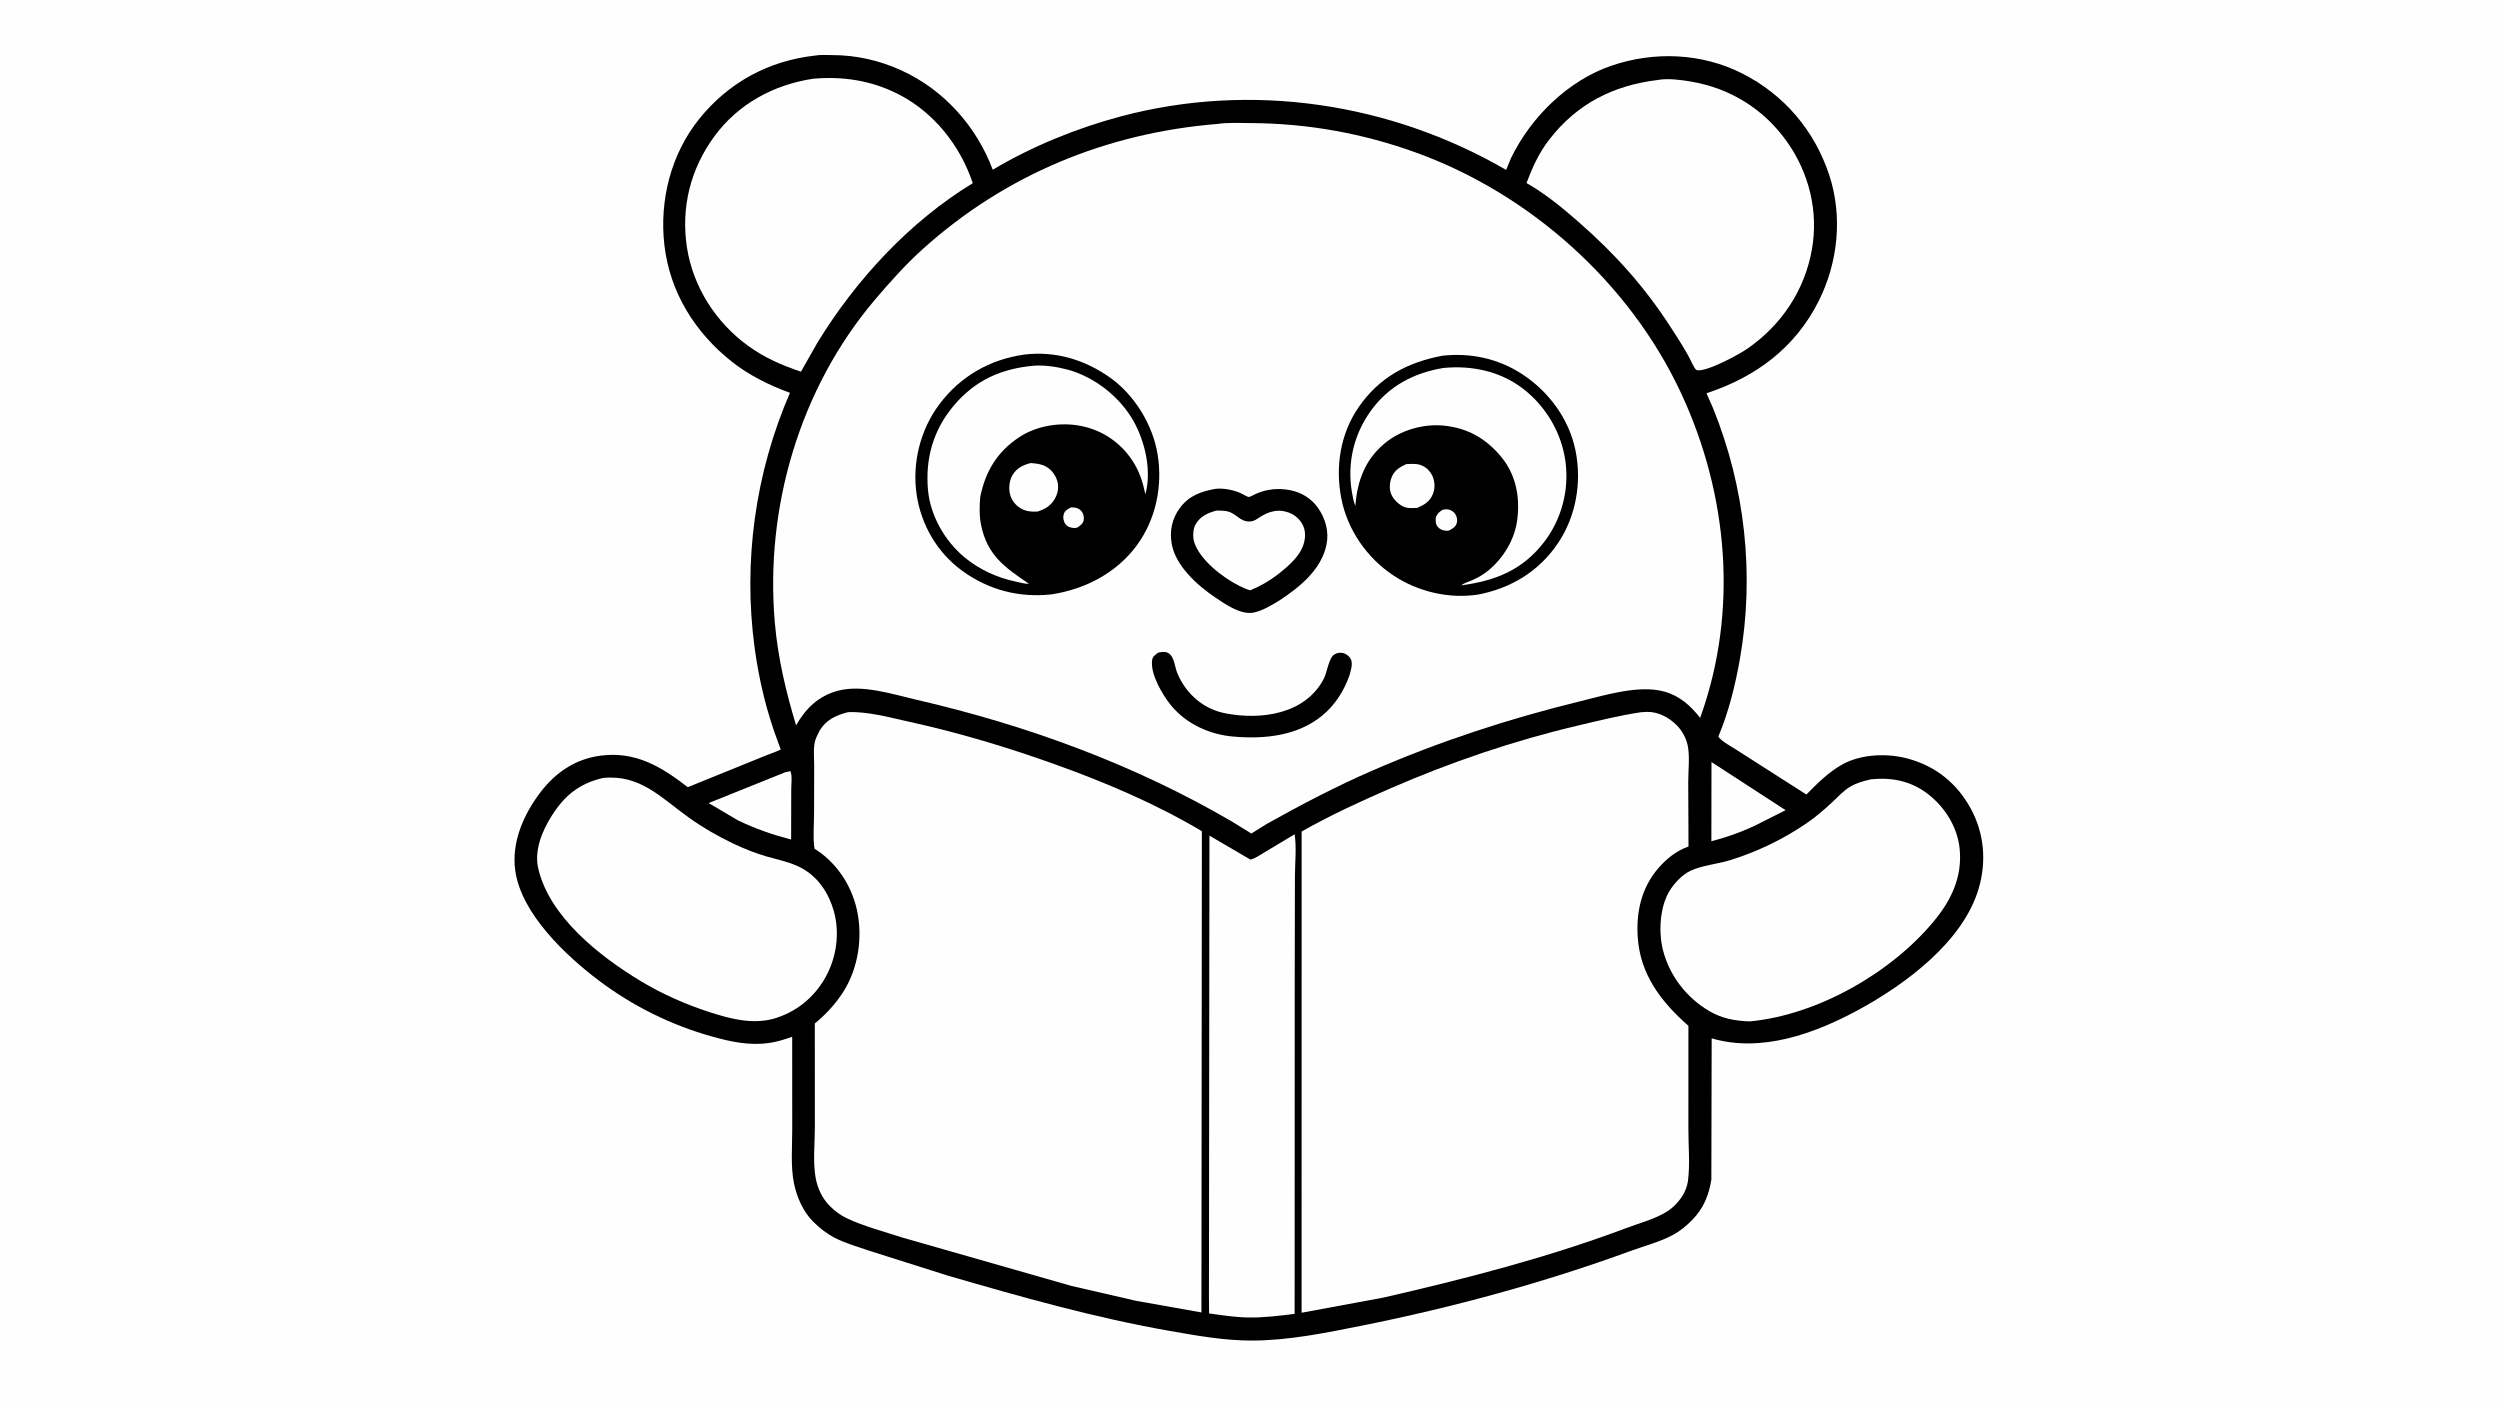
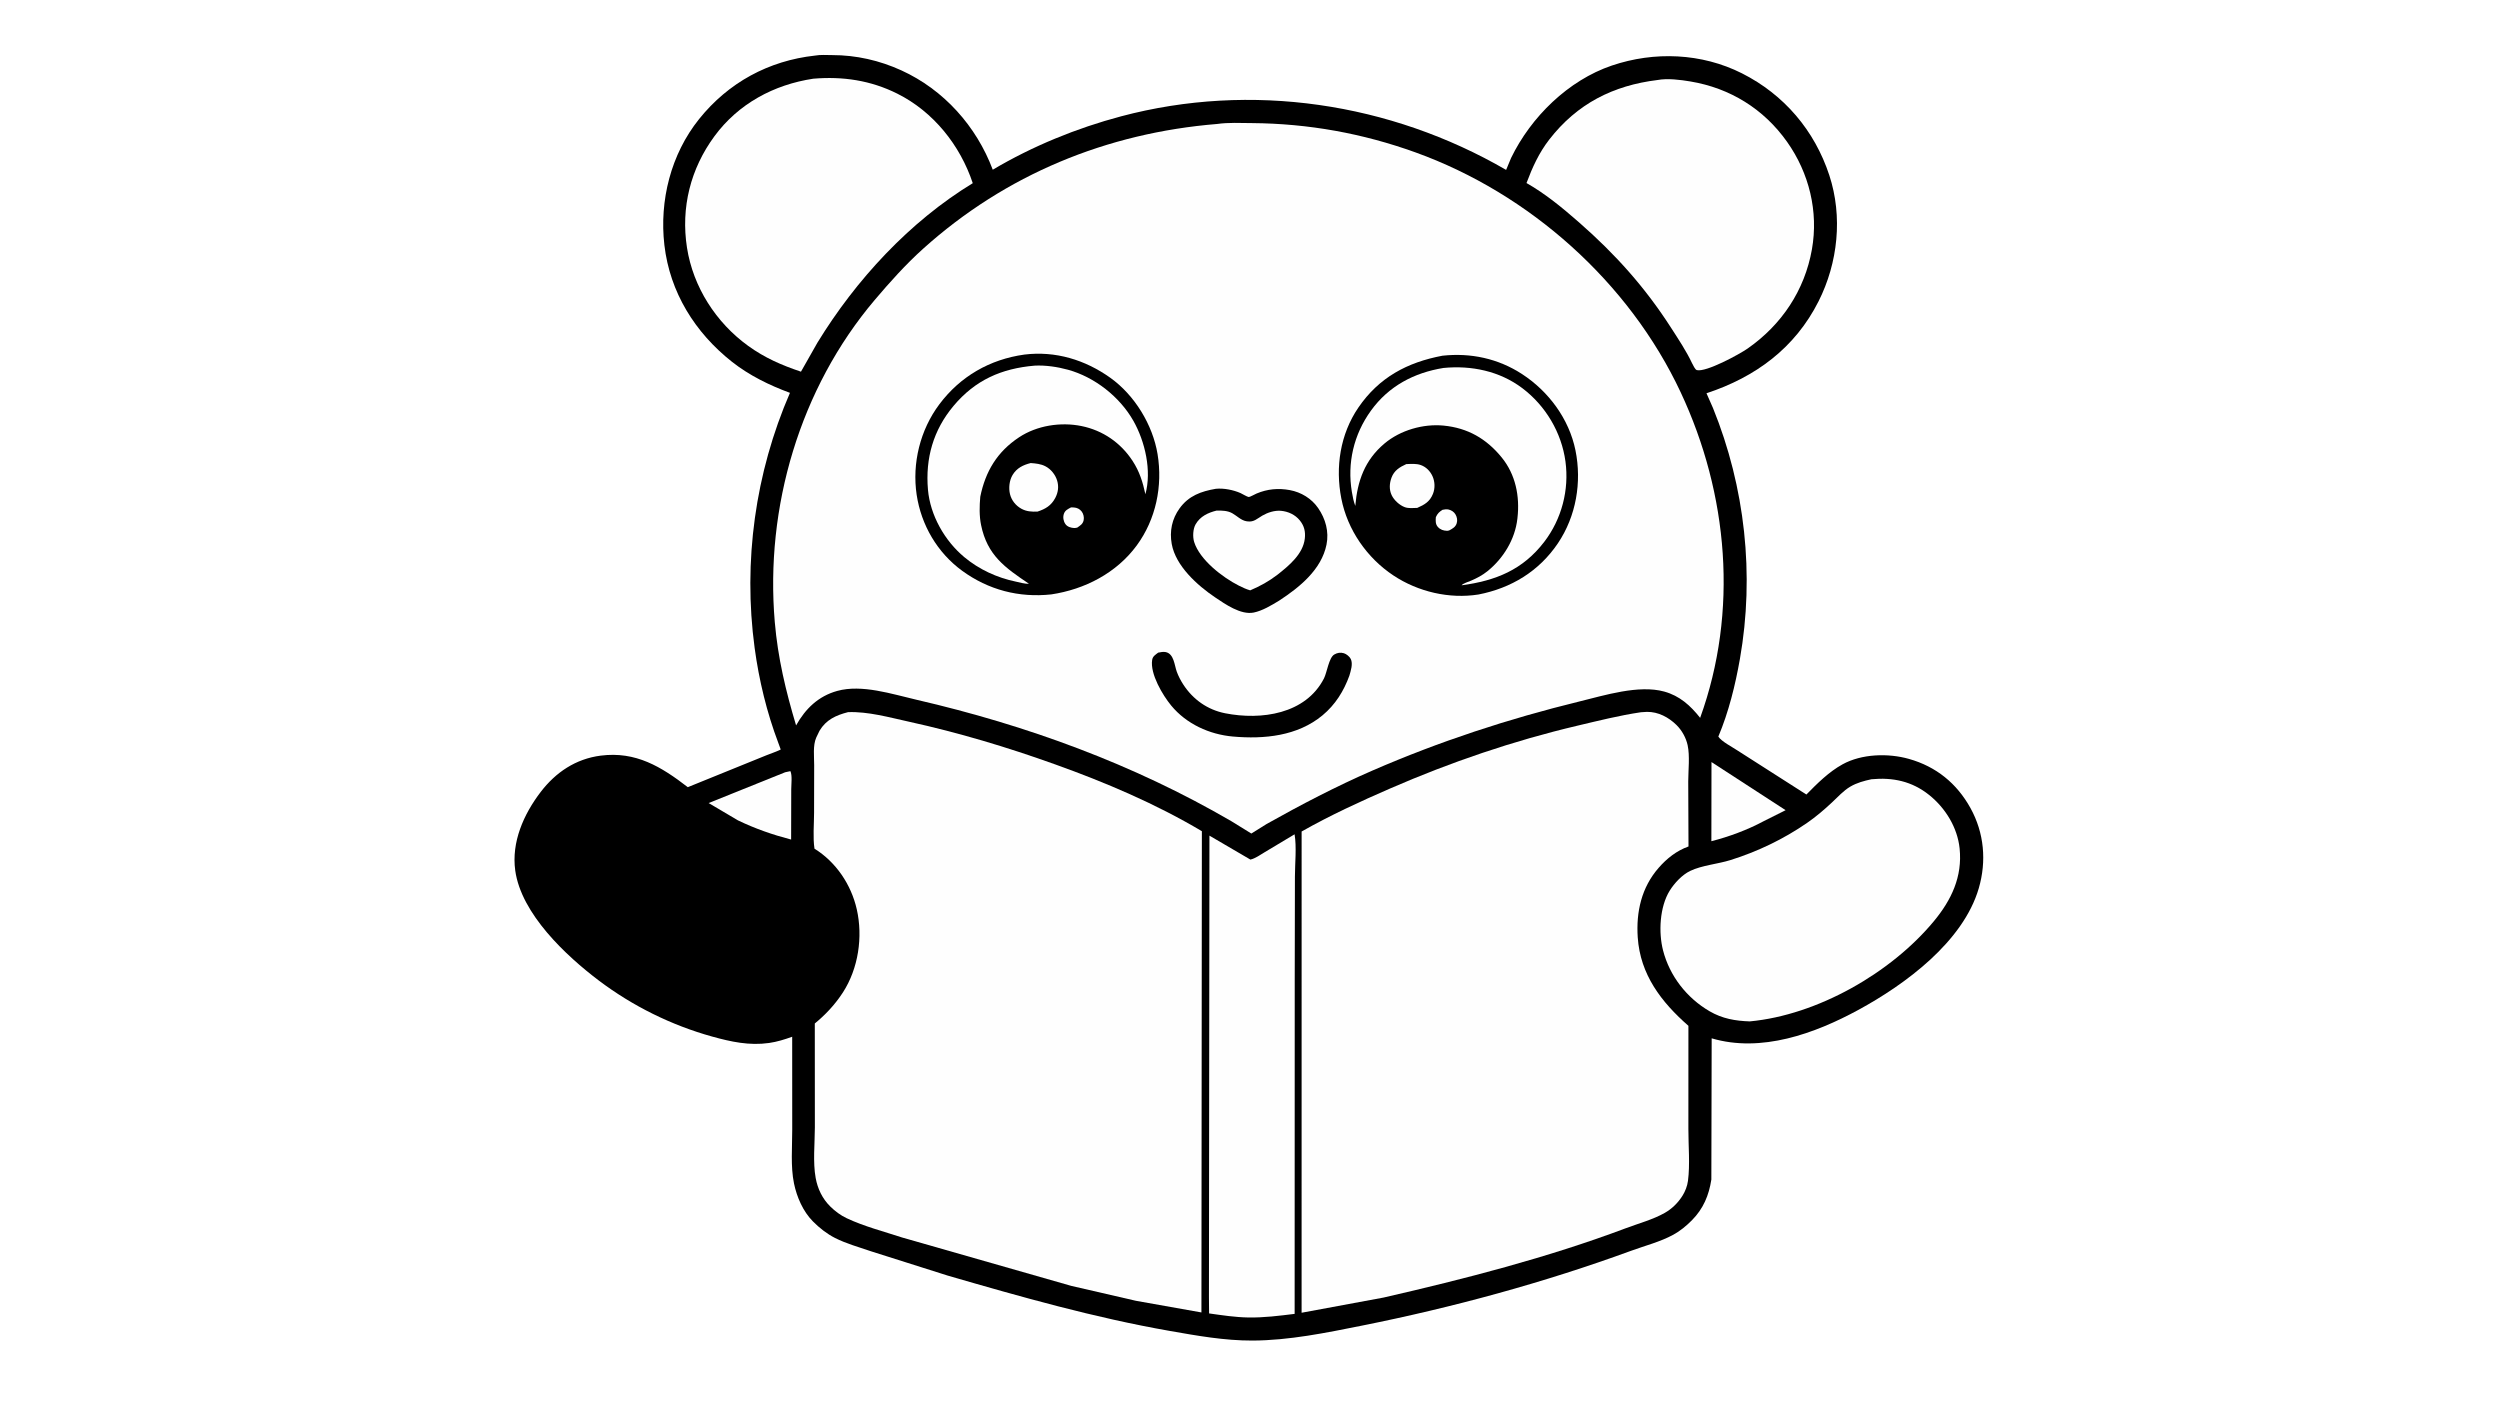
<svg xmlns="http://www.w3.org/2000/svg" version="1.1" style="display: block;" viewBox="0 0 2048 1152" width="1820" height="1024">
-   <path transform="translate(0,0)" fill="rgb(254,254,254)" d="M -0 -0 L 2048 0 L 2048 1152 L -0 1152 L -0 -0 z" />
  <path transform="translate(0,0)" fill="rgb(0,0,0)" d="M 667.65 45.396 C 672.012 44.574 677.16 44.994 681.644 44.992 C 701.342 44.981 720.52 49.351 738.436 57.528 C 773.215 73.399 799.903 103.308 813.268 138.894 C 845.757 119.603 881.972 104.823 918.458 95.137 C 1024.98 66.858 1138.83 83.973 1233.82 139.043 L 1237.91 129.201 C 1254.21 95.643 1284.69 65.684 1320.41 53.565 C 1355.19 41.764 1393.98 43.277 1427 59.931 C 1461.54 77.353 1486.51 106.735 1498.56 143.401 C 1509.68 177.269 1505.69 215.095 1489.77 246.676 C 1470.46 285 1438.09 308.806 1397.95 322.021 L 1403.29 334.137 C 1429.59 398.951 1437.46 470.675 1425.35 539.579 C 1421.58 561.026 1416.14 583.171 1407.66 603.272 C 1410.15 607.238 1419 611.755 1423.2 614.57 L 1479.79 650.733 C 1488.67 641.684 1498.23 632.152 1509.42 625.991 C 1525.1 617.357 1546.75 616.744 1563.78 621.546 C 1586.11 627.843 1603 641.566 1614.22 661.844 C 1625.45 682.142 1627.48 705.308 1621.02 727.5 C 1608.22 771.412 1560.8 806.288 1522.41 827.154 C 1486.61 846.609 1442.82 862.48 1402.2 850.459 L 1401.94 966.152 C 1399.96 979.071 1395.33 990.102 1386.01 999.5 C 1381.48 1004.08 1376.34 1008.34 1370.67 1011.41 C 1360.14 1017.14 1347.5 1020.37 1336.24 1024.49 C 1265.09 1050.53 1190.14 1070.91 1115.86 1085.78 C 1086.59 1091.64 1055.89 1097.97 1025.96 1098.05 C 1003.08 1098.11 980.696 1094.09 958.253 1090.15 C 896.495 1079.31 836.49 1062.28 776.351 1044.82 L 713.386 1024.87 C 703.691 1021.53 693.247 1018.66 684.106 1014.03 C 677.425 1010.65 671.243 1005.78 665.971 1000.46 C 657.816 992.224 652.766 980.546 650.443 969.336 C 647.57 955.472 649.017 939.262 648.999 925.096 L 648.961 849.16 C 642.699 851.407 636.676 853.309 630.073 854.258 C 613.903 856.582 598.843 853.3 583.363 848.999 C 550.055 839.746 518.178 823.977 490.576 803.129 C 463.695 782.825 427.009 748.483 422.089 713.027 C 418.854 689.721 428.988 666.857 442.914 648.657 C 455.261 632.522 471.671 621.491 492.128 618.868 C 520.879 615.181 541.775 627.995 563.446 644.714 L 627.926 618.553 C 629.141 618.074 639.26 614.358 639.551 613.805 C 639.561 613.787 637.71 608.745 637.575 608.387 C 628.14 583.473 621.766 557.059 618.195 530.634 C 608.628 459.832 618.681 387.234 647.131 321.673 C 630.363 315.528 613.731 307.368 599.652 296.253 C 569.354 272.335 548.72 239.273 544.262 200.593 C 540.066 164.183 549.557 126.248 572.711 97.382 C 596.686 67.492 629.741 49.556 667.65 45.396 z" />
  <path transform="translate(0,0)" fill="rgb(254,254,254)" d="M 1402.05 624.142 L 1462.77 663.566 L 1444.38 672.79 C 1431.37 679.765 1416.24 685.345 1401.96 688.978 L 1402.05 624.142 z" />
  <path transform="translate(0,0)" fill="rgb(254,254,254)" d="M 643.201 632.5 L 647.5 631.58 C 649.144 635.104 648.189 642.419 648.187 646.388 L 648.092 687.625 C 632.801 683.635 618.759 678.739 604.529 671.905 L 580.528 657.725 L 643.201 632.5 z" />
  <path transform="translate(0,0)" fill="rgb(254,254,254)" d="M 1060.52 683.318 C 1062.29 693.813 1060.81 707.15 1060.8 718.007 L 1060.64 802.485 L 1060.57 1076.19 C 1047.93 1077.75 1035.35 1079.36 1022.59 1079.14 C 1011.81 1078.96 1001.13 1077.32 990.484 1075.81 L 990.371 1062.5 L 990.771 684.414 L 1024.31 704.022 C 1028.31 703.196 1032.71 699.922 1036.26 697.846 L 1060.52 683.318 z" />
-   <path transform="translate(0,0)" fill="rgb(254,254,254)" d="M 494.033 637.167 C 524.511 634.062 541.794 653.561 564.39 669.7 C 576.012 678.002 588.194 685.002 601.088 691.106 C 609.706 695.186 618.578 698.711 627.736 701.394 C 637.623 704.291 647.871 706.151 657 711.166 C 670.436 718.547 679.038 731.782 683.101 746.366 C 688.128 764.411 685.259 784.354 676.156 800.6 C 666.698 817.478 651.683 829.352 633.108 834.585 L 632.535 834.733 C 615.471 838.89 598.281 834.463 582 829.241 C 562.262 822.91 542.518 814.237 524.764 803.506 C 491.441 783.366 450.337 751.322 440.943 711.425 C 437.457 696.618 444.097 680.633 451.874 668.3 C 462.393 651.62 474.513 641.627 494.033 637.167 z" />
  <path transform="translate(0,0)" fill="rgb(254,254,254)" d="M 1533.09 638.222 C 1550.54 636.569 1566.24 639.82 1580.3 651.057 C 1593.72 661.774 1603.59 677.829 1605.33 695.022 C 1607.67 718.045 1598.66 737.084 1584.23 754.51 C 1549.1 796.924 1488.75 831.394 1433.45 836.582 C 1421.63 836.208 1410.93 834.36 1400.51 828.284 C 1381.82 817.398 1367.78 799.435 1362.37 778.436 C 1358.55 763.636 1359.61 742.723 1367.79 729.541 C 1371.65 723.317 1377.99 716.495 1384.6 713.319 C 1394.19 708.715 1407.22 707.677 1417.55 704.446 C 1439.77 697.495 1461.18 687.224 1480.33 673.997 C 1487.67 668.931 1494.3 663.265 1500.8 657.175 C 1505.49 652.786 1510.19 647.548 1515.72 644.294 C 1521.21 641.063 1526.94 639.571 1533.09 638.222 z" />
  <path transform="translate(0,0)" fill="rgb(254,254,254)" d="M 1357.91 65.397 C 1365.96 63.861 1376.56 65.227 1384.61 66.566 C 1417.23 71.991 1444.91 89.089 1464.02 116.12 C 1482.05 141.623 1489.79 173.158 1484.33 204.129 C 1478.4 237.738 1459.54 265.894 1431.7 285.347 C 1424.78 290.182 1397.68 304.894 1390.1 303.06 C 1388.54 302.685 1387.03 298.964 1386.18 297.5 C 1381.41 287.361 1374.92 277.691 1368.87 268.275 C 1347.58 235.14 1323.19 208.001 1293.66 182.122 C 1280.37 170.471 1265.93 158.511 1250.51 149.804 C 1255.28 137.075 1260.72 125.059 1269.11 114.244 C 1291.94 84.797 1321.42 69.873 1357.91 65.397 z" />
  <path transform="translate(0,0)" fill="rgb(254,254,254)" d="M 666.255 64.327 C 690.418 62.309 713.241 65.666 735.05 76.567 C 764.671 91.373 786.564 118.857 796.885 149.921 C 745.061 181.47 701.122 229.131 669.626 280.59 L 656.15 304.342 C 640.276 299.006 626.506 293.038 612.859 283.168 C 586.552 264.141 567.805 234.971 562.779 202.757 C 557.662 169.954 565.656 138.116 585.28 111.445 C 604.892 84.788 633.981 69.213 666.255 64.327 z" />
  <path transform="translate(0,0)" fill="rgb(254,254,254)" d="M 1344.24 583.332 L 1349.18 583.026 C 1358.43 582.92 1366.87 587.419 1373.33 593.744 C 1377.8 598.116 1381.2 604.237 1382.52 610.367 C 1384.41 619.16 1383.04 630.762 1383 639.952 L 1383.22 693.284 C 1373.46 696.801 1365.54 703.028 1358.76 710.789 C 1344.74 726.843 1340.24 746.78 1341.63 767.713 C 1343.66 798.264 1360.94 820.767 1383.15 840.205 L 1383.12 924.673 C 1383.1 938.358 1384.55 953.817 1382.78 967.266 C 1382.23 971.436 1380.54 975.844 1378.3 979.388 C 1374.65 985.192 1369.79 990.028 1363.82 993.428 C 1354.17 998.922 1342.25 1002.12 1331.83 1006.04 C 1267.74 1030.13 1200.09 1047.51 1133.41 1062.82 L 1066.27 1075.26 L 1066.29 681.019 C 1089.67 667.77 1114.25 656.462 1138.87 645.76 C 1188.37 624.237 1239.58 606.757 1292.14 594.36 C 1309.42 590.284 1326.65 585.923 1344.24 583.332 z" />
  <path transform="translate(0,0)" fill="rgb(254,254,254)" d="M 694.731 583.248 C 711.259 582.656 728.432 587.53 744.54 591.064 C 785.393 600.028 824.888 611.9 864.241 625.996 C 905.529 640.785 946.804 658.32 984.568 680.777 L 984.208 1075.01 L 930.585 1065.48 L 877.585 1053.25 L 739.131 1013.65 C 724.18 1008.74 707.84 1004.54 693.632 997.834 C 688.608 995.465 684.065 992.073 680.124 988.175 C 673.683 981.804 669.817 973.748 668.198 964.857 C 665.84 951.916 667.497 936.578 667.537 923.333 L 667.485 838.299 C 676.429 830.97 684.329 822.468 690.585 812.746 C 703.175 793.181 706.999 767.435 701.878 744.799 C 697.298 724.553 684.927 706.107 667.227 695.093 C 665.833 685.866 666.88 675.162 666.891 665.784 L 666.972 626.696 C 666.985 619.716 665.809 610.599 668.644 604.132 L 671.321 598.543 C 676.727 589.452 684.849 585.781 694.731 583.248 z" />
  <path transform="translate(0,0)" fill="rgb(254,254,254)" d="M 997.144 101.412 C 1006.18 100.106 1016.6 100.626 1025.74 100.7 C 1071.83 101.071 1116.24 109.074 1159.58 124.701 C 1253.12 158.434 1334.57 231.099 1376.81 321.23 C 1415.85 404.528 1424.27 500.801 1392.76 587.922 C 1384.8 577.847 1376 569.871 1363.29 566.377 C 1342.47 560.649 1314.48 569.455 1293.99 574.468 C 1235.75 588.715 1179.19 607.223 1124.17 631.159 C 1094.59 644.028 1065.74 659.082 1037.62 674.873 L 1025.09 682.696 L 1008.78 672.616 C 928.441 625.826 841.123 593.968 750.683 573.066 C 730.733 568.456 706.088 560.271 685.875 565.857 C 670.403 570.133 659.802 580.428 652.154 594.116 C 643.705 565.987 637.218 538.811 634.7 509.434 C 626.644 415.439 655.256 318.007 716.516 245.657 C 728.785 231.167 741.944 216.481 756.064 203.77 C 823.814 142.776 906.643 108.807 997.144 101.412 z" />
  <path transform="translate(0,0)" fill="rgb(0,0,0)" d="M 948.772 534.5 C 950.649 534.114 953.095 533.638 954.989 534.05 C 961.759 535.526 962.057 544.764 964.017 550.115 C 965.362 553.787 967.171 557.254 969.292 560.537 C 977.25 572.856 989.216 581.325 1003.64 584.169 C 1033.15 589.989 1069.57 584.916 1084.59 555.638 C 1087.04 550.865 1088.61 538.654 1093 536.058 C 1095.52 534.57 1098.1 534.162 1100.91 534.99 C 1102.97 535.6 1105.63 537.761 1106.56 539.704 C 1108.49 543.745 1106.55 549.357 1105.41 553.348 C 1100.83 566.023 1093.84 577.198 1083.41 585.853 C 1062.89 602.883 1035.64 605.484 1010 603.232 C 990.784 601.545 971.871 592.922 959.439 577.836 C 952.429 569.329 942.066 551.943 943.842 540.5 C 944.32 537.421 946.533 536.242 948.772 534.5 z" />
  <path transform="translate(0,0)" fill="rgb(0,0,0)" d="M 996.012 400.278 C 1002.43 399.613 1010.39 401.213 1016.25 403.8 C 1017.61 404.4 1021.83 406.977 1023 407.012 C 1023.96 407.041 1028.11 404.697 1029.38 404.164 C 1038.22 400.43 1047.18 399.613 1056.58 401.34 C 1065.92 403.053 1074.45 408.255 1079.85 416.11 C 1085.9 424.906 1088.82 435.362 1086.68 445.977 C 1082.52 466.562 1064.56 480.977 1047.87 491.899 C 1041.68 495.668 1034.13 500.24 1026.99 501.672 C 1016.49 503.779 1003.63 494.754 995.387 489.198 C 980.862 479.403 963.127 463.502 959.886 445.51 C 957.998 435.033 960.038 425.005 966.287 416.338 C 973.751 405.986 983.975 402.342 996.012 400.278 z" />
  <path transform="translate(0,0)" fill="rgb(254,254,254)" d="M 996.643 418.121 C 1001 418.079 1005.59 418.119 1009.5 420.321 C 1013.25 422.434 1016.61 426.044 1020.93 426.834 L 1022 426.977 C 1027.18 427.713 1029.86 424.721 1034.09 422.257 C 1038.49 419.7 1044.19 417.85 1049.32 418.312 C 1055.32 418.853 1061 421.467 1064.82 426.197 C 1068.45 430.685 1069.56 435.39 1068.9 441.086 C 1067.44 453.807 1055.9 463.242 1046.53 470.648 C 1039.39 476.114 1032.41 479.96 1024.17 483.474 C 1020.93 482.555 1017.91 481.146 1014.91 479.633 C 1001.5 472.874 982.797 458.449 978.252 443.852 C 976.96 439.702 977.249 433.18 979.433 429.39 C 983.216 422.826 989.591 419.874 996.643 418.121 z" />
  <path transform="translate(0,0)" fill="rgb(0,0,0)" d="M 1181.69 291.25 C 1204.86 288.754 1227.28 293.552 1246.86 306.295 C 1268.64 320.479 1285.38 343.019 1290.62 368.754 C 1295.93 394.869 1291.19 422.688 1276.25 444.897 C 1260.81 467.841 1237.97 481.659 1211.15 486.877 C 1187.23 490.661 1161.66 484.645 1141.52 471.303 C 1119.82 456.93 1103.82 433.879 1098.81 408.229 C 1093.79 382.559 1097.9 355.518 1112.76 333.763 C 1129.69 308.992 1152.84 296.686 1181.69 291.25 z" />
  <path transform="translate(0,0)" fill="rgb(254,254,254)" d="M 1181.69 417.5 C 1183.41 417.131 1185.02 416.864 1186.76 417.283 C 1189.03 417.83 1191.1 419.2 1192.3 421.226 C 1193.6 423.428 1194.12 426.023 1193.34 428.5 C 1192.35 431.624 1190.11 432.742 1187.5 434.231 C 1186.81 434.481 1186.19 434.73 1185.44 434.702 C 1182.43 434.591 1179.93 433.819 1177.87 431.5 C 1175.83 429.212 1176.04 426.315 1176.25 423.5 C 1177.67 420.429 1178.94 419.289 1181.69 417.5 z" />
  <path transform="translate(0,0)" fill="rgb(254,254,254)" d="M 1151.99 380.059 C 1155.86 379.912 1160.22 379.501 1163.93 380.835 C 1168.26 382.394 1171.56 385.741 1173.47 389.886 C 1175.53 394.353 1175.71 399.9 1173.86 404.466 C 1171.3 410.812 1167.04 413.289 1161 415.93 C 1157.82 416.054 1153.93 416.445 1150.9 415.364 C 1146.58 413.825 1142 409.644 1140.05 405.5 C 1137.89 400.904 1138.2 395.854 1139.92 391.167 C 1142.07 385.307 1146.59 382.525 1151.99 380.059 z" />
  <path transform="translate(0,0)" fill="rgb(254,254,254)" d="M 1182.48 301.292 C 1205.33 299.07 1228.48 303.816 1247.08 317.843 C 1266.16 332.224 1279.24 354.228 1282.43 377.922 C 1285.57 401.237 1279.3 425.11 1265.04 443.746 C 1247.5 466.669 1225.3 475.589 1197.35 479.341 C 1198.34 477.831 1203.23 476.339 1205 475.582 C 1209.81 473.526 1214.3 471.174 1218.4 467.885 C 1231.49 457.393 1241.08 441.767 1243.01 425.002 L 1243.11 424.185 C 1245.11 406.495 1241.66 388.645 1230.14 374.537 C 1217.68 359.277 1202.39 350.409 1182.51 348.5 C 1165.78 346.893 1147.1 352.315 1134.2 363.159 C 1118.03 376.75 1111.98 393.815 1110.26 414.292 C 1108.85 410.644 1108.1 406.743 1107.46 402.896 C 1103.5 379.144 1108.97 355.772 1123.11 336.214 C 1137.64 316.109 1158.39 305.204 1182.48 301.292 z" />
  <path transform="translate(0,0)" fill="rgb(0,0,0)" d="M 839.144 290.33 C 864.596 287.19 888.902 294.606 909.54 309.321 C 929.463 323.527 944.334 347.844 948.292 371.958 C 952.568 398.01 946.946 425.289 931.216 446.699 C 914.572 469.352 888.536 482.705 861.233 486.79 C 834.729 489.663 809.717 483.127 788.198 467.437 C 767.882 452.625 754.675 430.021 750.938 405.244 C 747.036 379.373 753.827 351.995 769.526 331.049 C 786.701 308.134 810.886 294.266 839.144 290.33 z" />
  <path transform="translate(0,0)" fill="rgb(254,254,254)" d="M 877.414 415.5 L 879.673 415.576 C 882.29 415.754 884.518 416.781 886.146 418.921 C 887.56 420.78 888.236 423.707 887.732 426 C 887.021 429.238 884.952 430.316 882.5 432.062 C 881.682 432.242 880.848 432.459 880 432.418 C 877.373 432.291 874.375 431.47 872.78 429.171 C 871.148 426.819 870.603 423.656 871.5 420.894 C 872.485 417.861 874.877 416.87 877.414 415.5 z" />
  <path transform="translate(0,0)" fill="rgb(254,254,254)" d="M 844.324 379.195 C 848.447 379.495 852.599 379.88 856.335 381.802 C 860.881 384.141 864.504 388.622 865.994 393.5 C 867.503 398.44 866.862 403.248 864.47 407.784 C 861.182 414.018 856.414 416.859 849.892 418.973 C 845.119 419.135 840.861 418.936 836.595 416.549 C 832.063 414.014 828.658 409.772 827.398 404.707 C 826.156 399.718 826.836 393.405 829.5 388.965 C 832.908 383.286 838.12 380.763 844.324 379.195 z" />
  <path transform="translate(0,0)" fill="rgb(254,254,254)" d="M 847.506 299.4 C 856.412 298.923 866.34 300.389 874.905 302.752 C 896.743 308.777 917.246 324.855 928.423 344.53 C 938.082 361.531 943.588 385.589 938.3 404.725 C 936.159 394.709 933.493 386.178 927.867 377.519 C 918.166 362.587 903.455 352.453 885.982 348.887 C 868.882 345.398 849.466 348.402 834.812 358.096 C 816.951 369.912 807.285 385.935 803.043 406.778 C 802.364 414.421 802.158 422.409 803.7 429.965 C 808.76 454.775 823.329 464.902 842.894 478.049 C 839.714 478.33 835.374 476.991 832.192 476.33 C 816.764 473.126 802.12 466.383 789.966 456.271 C 773.89 442.898 761.986 421.982 760.181 400.97 C 757.976 375.303 764.525 352.207 781.131 332.38 C 798.902 311.161 820.465 301.715 847.506 299.4 z" />
</svg>